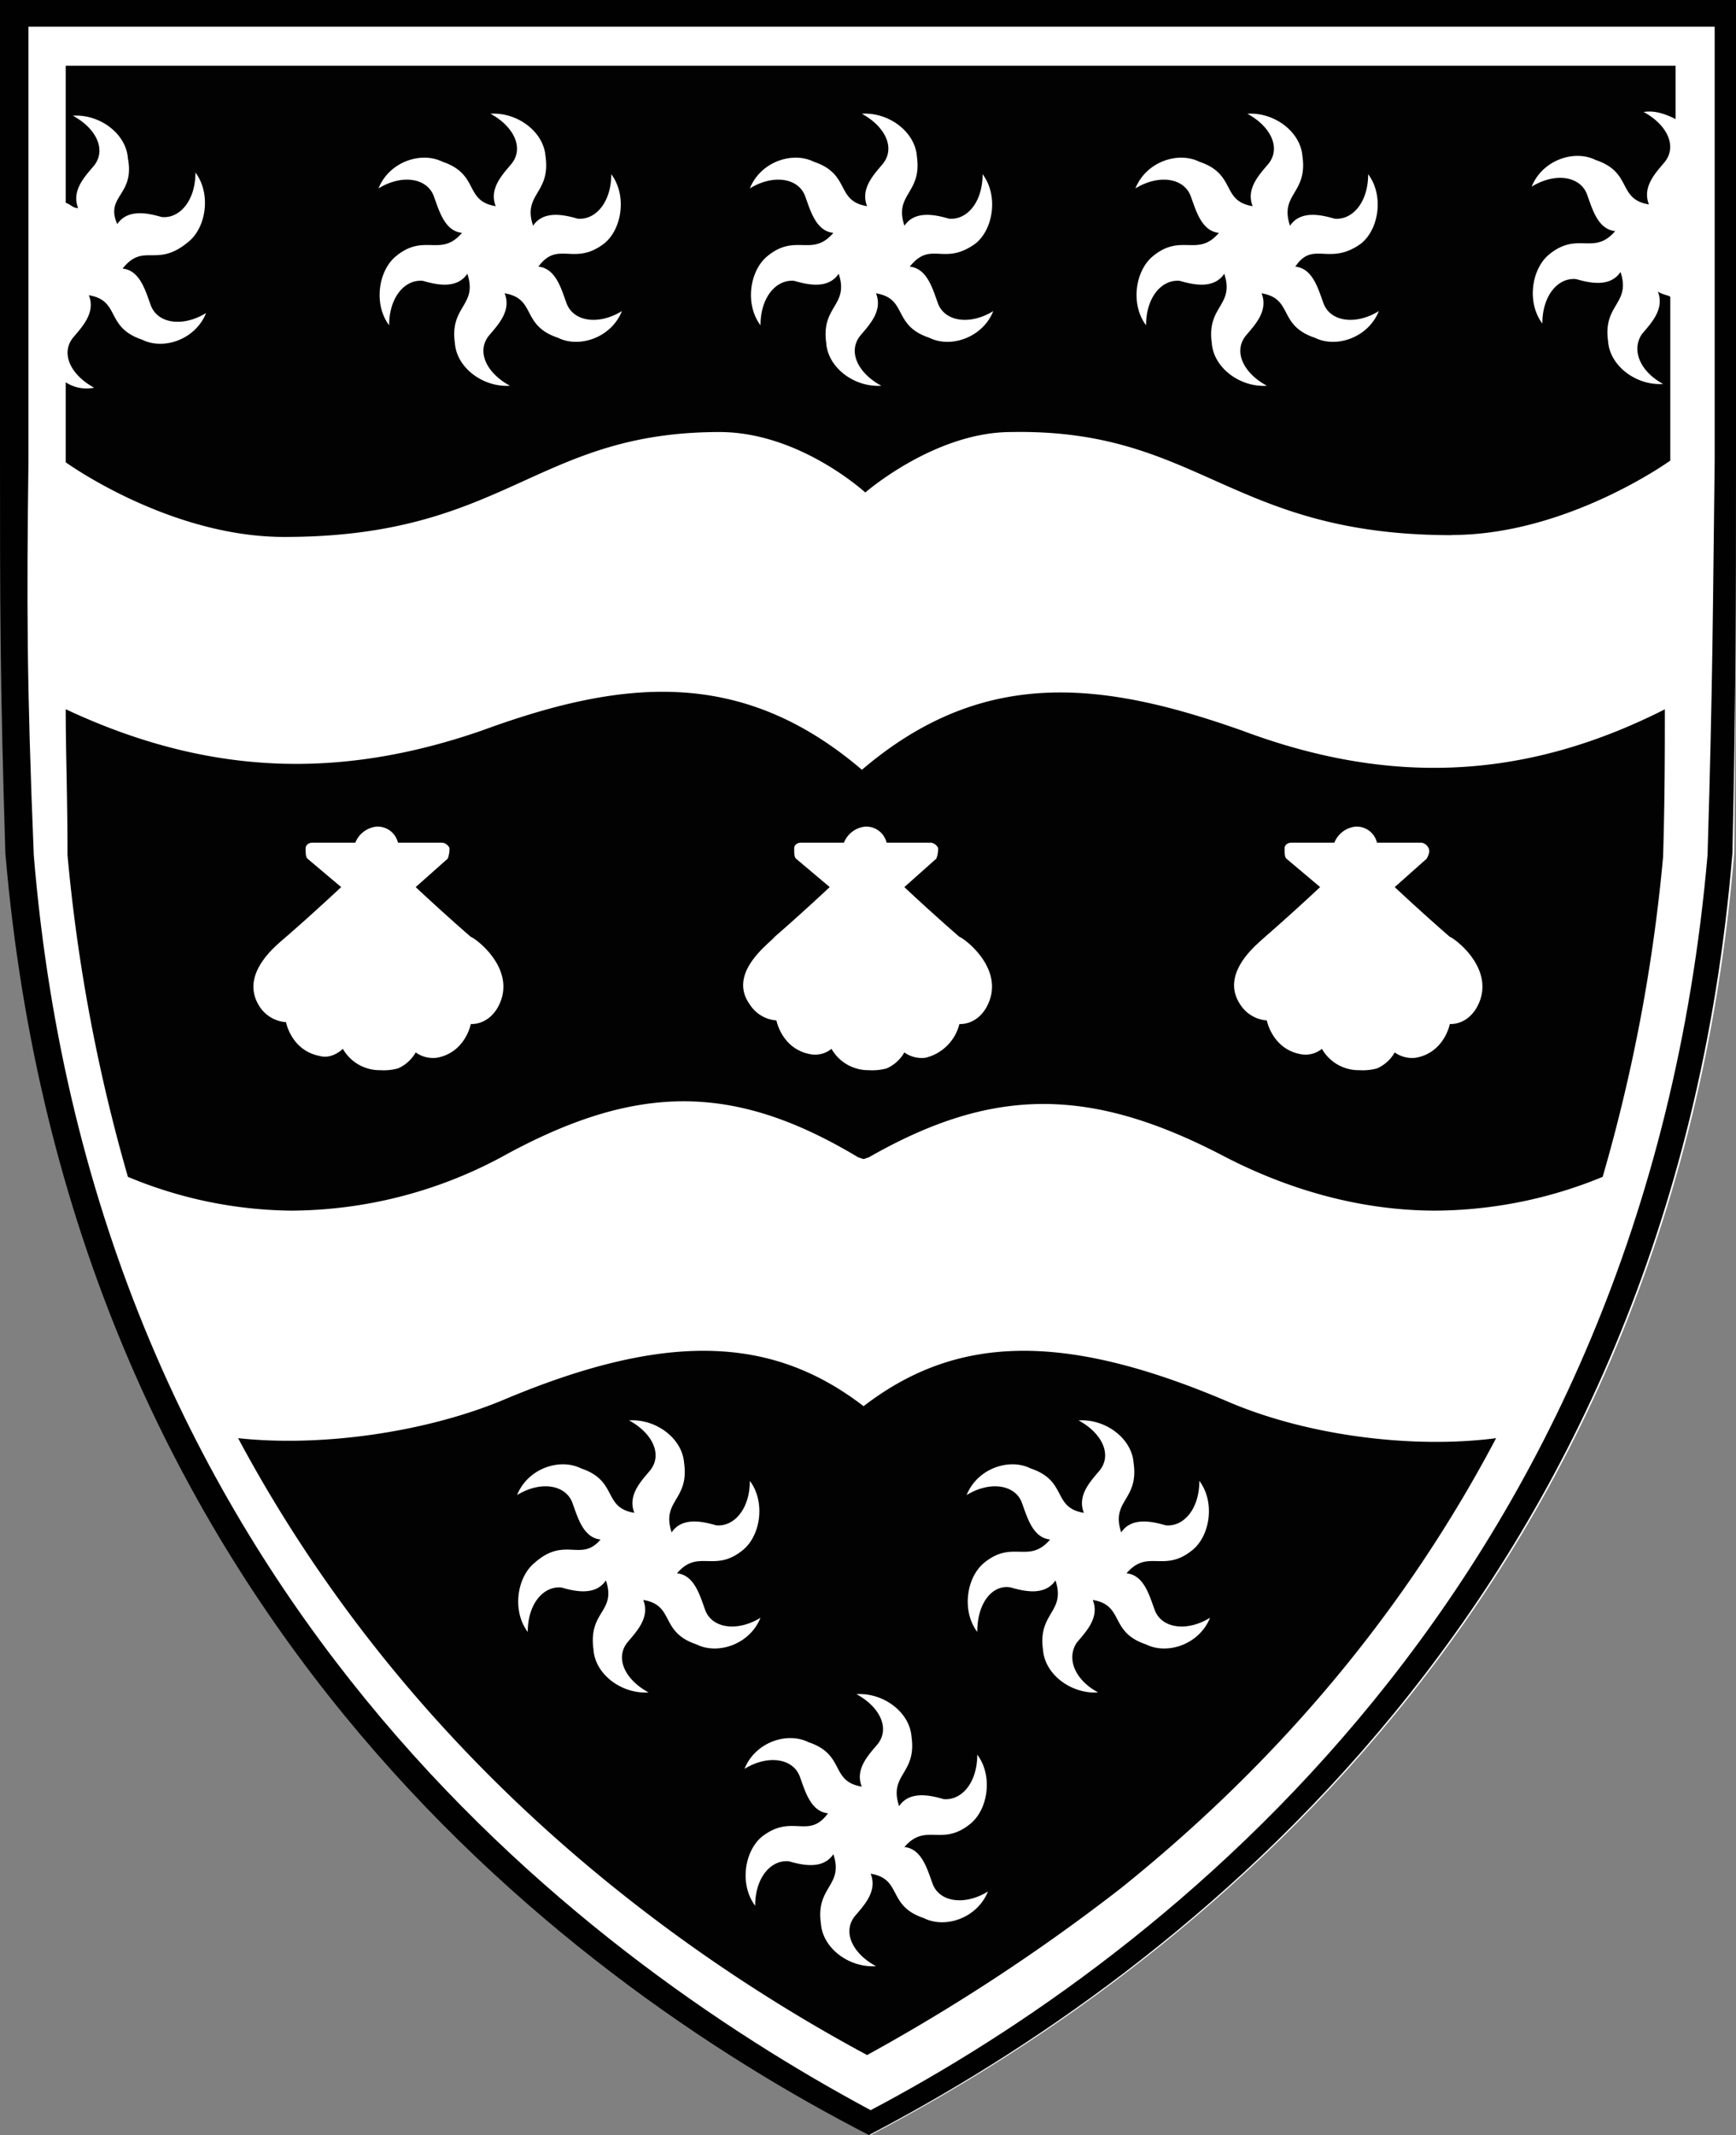
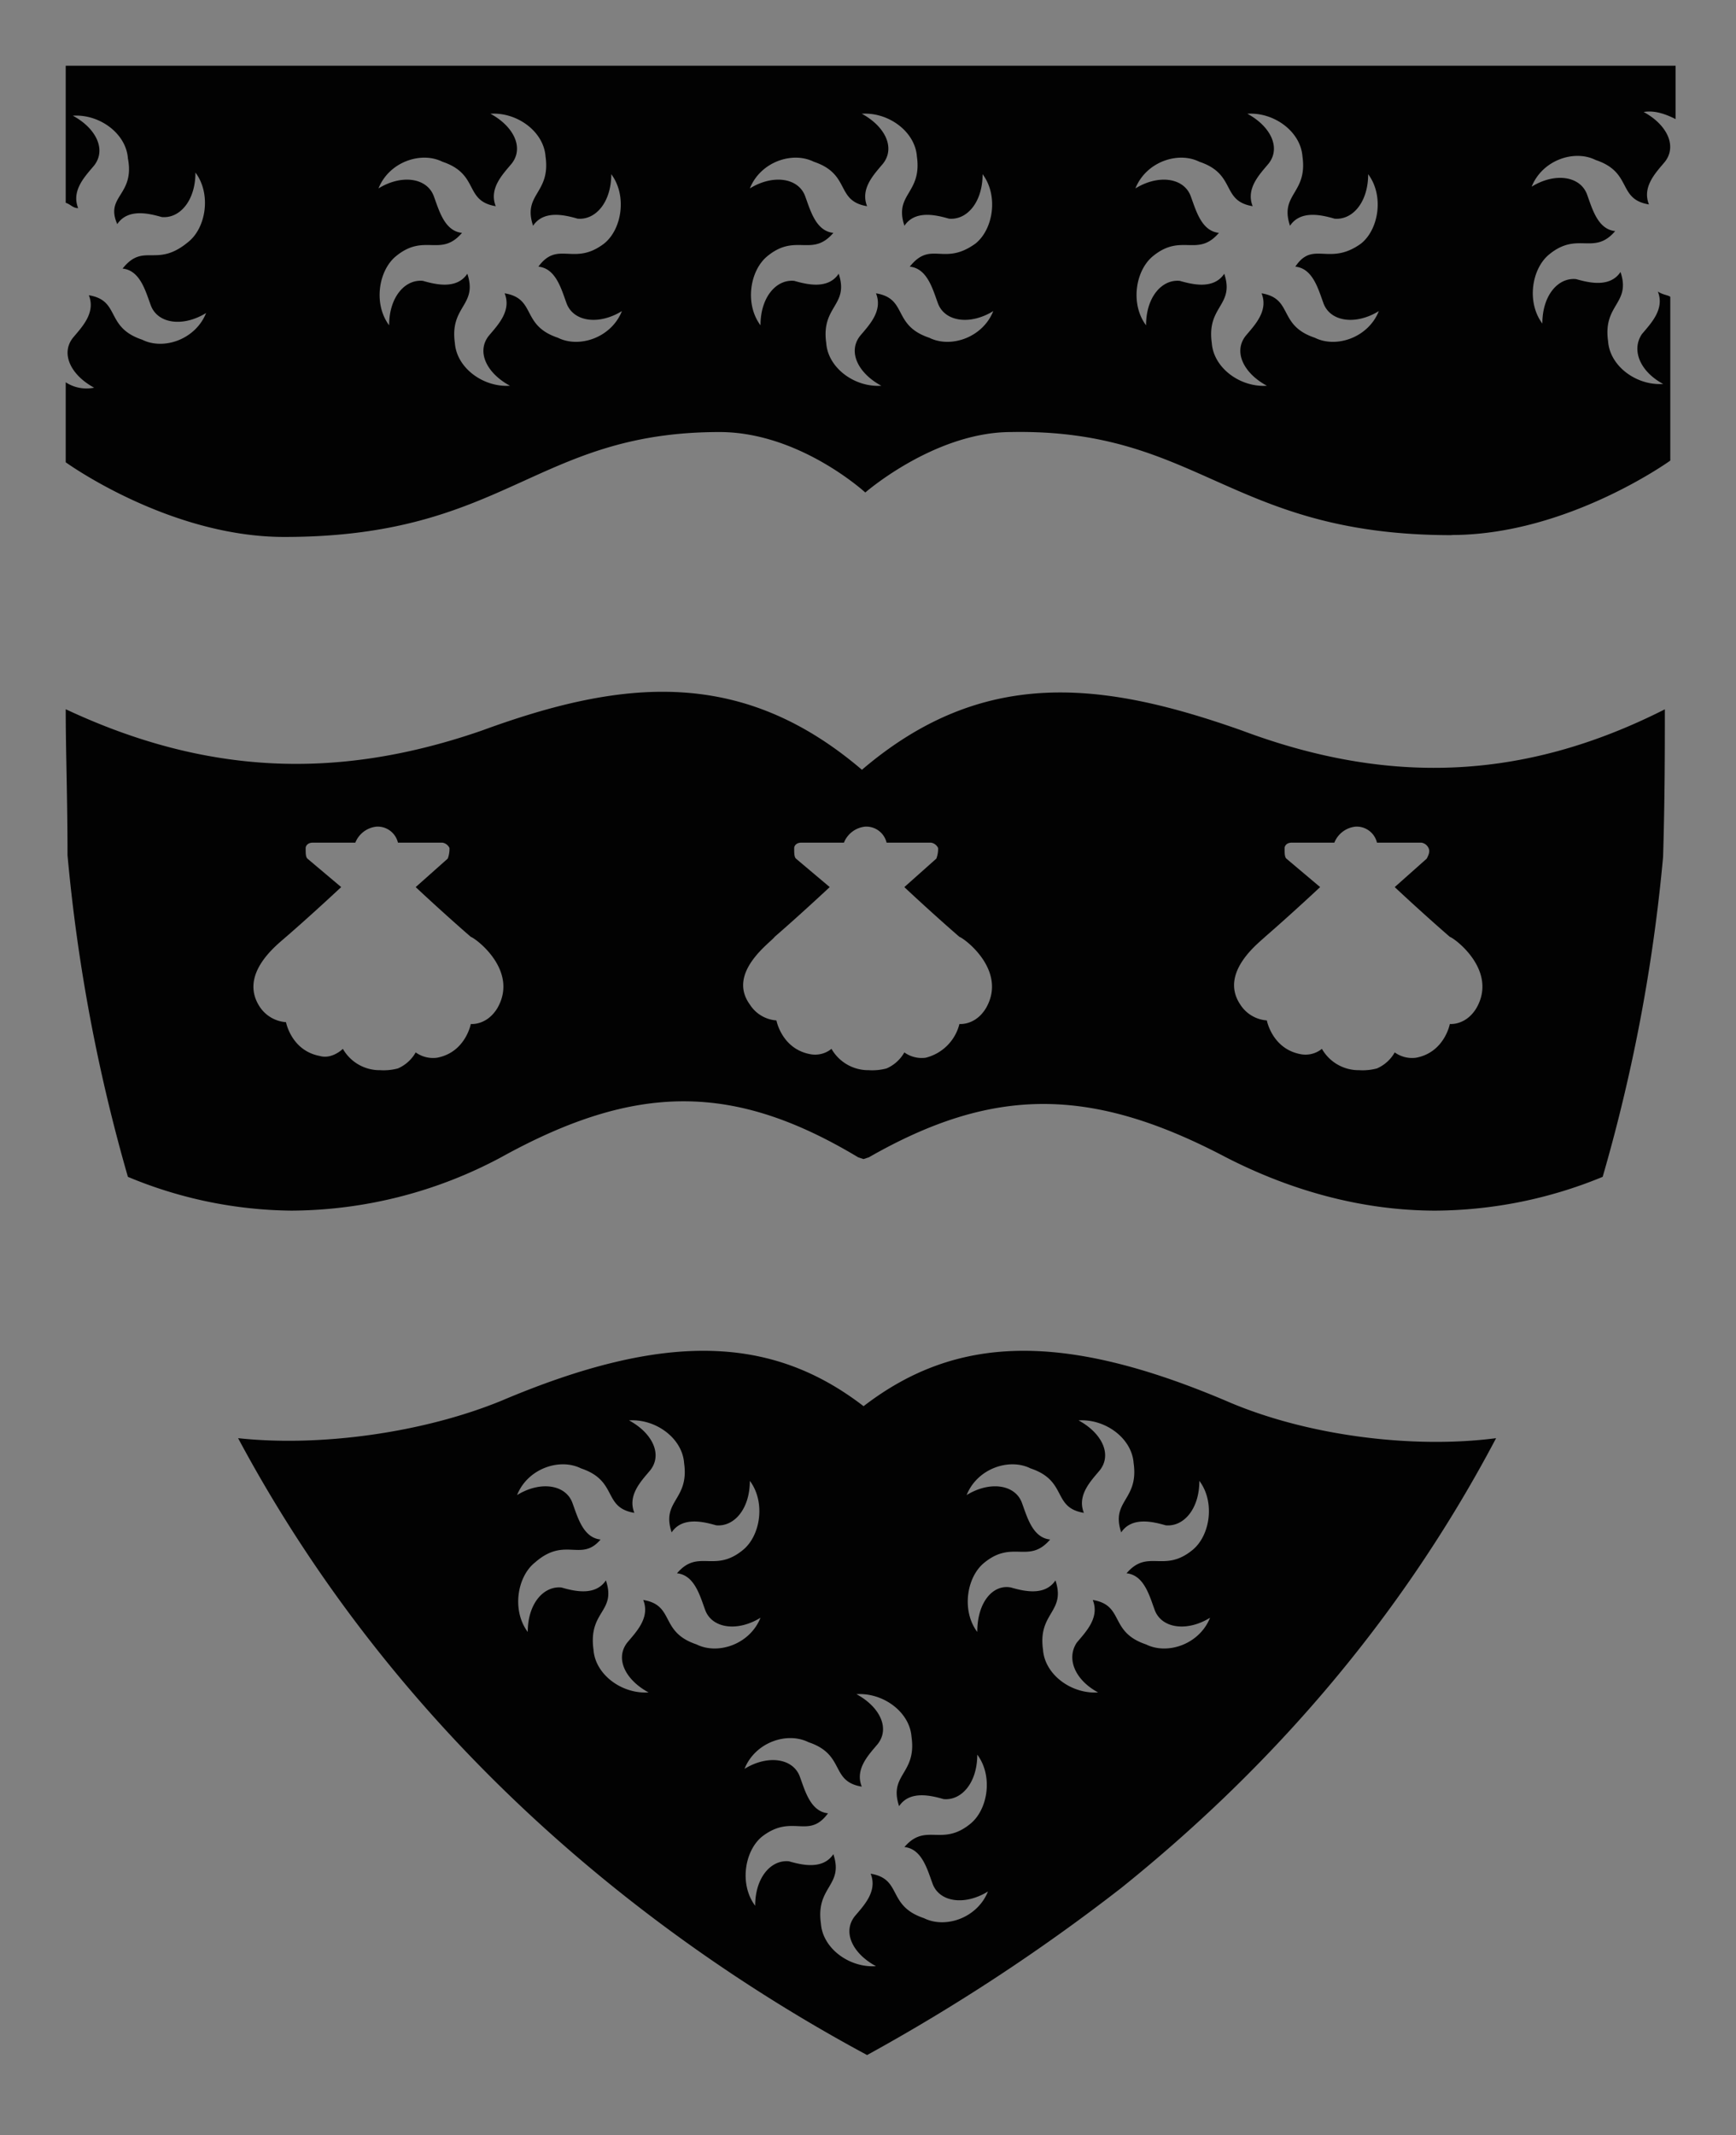
<svg xmlns="http://www.w3.org/2000/svg" id="Layer_1" data-name="Layer 1" viewBox="278.21 227.37 443.58 545.26">
  <rect x="278.21" y="227.37" width="443.58" height="545.26" fill="#808080" stroke="none" />
  <defs>
    <style>.cls-1{fill:#fff;}.cls-2{fill:#010101;}.cls-3{fill:#020202;}</style>
  </defs>
-   <path class="cls-1" d="M721.79,345V227.37H278.67V344.05c0,37.68,0,56.75,1.36,101.24,16.35,191.59,141.2,286.48,220.65,327.34,79-41.31,204.76-136.2,220.65-327.34.46-43.58.46-62.65.46-100.34" />
-   <path class="cls-1" d="M703.62,444.84c1.37-43.13,1.37-62.2,1.37-97.16V244.16H295V347.68c0,35.87,0,54.48,1.37,97.16C311.36,623.72,428,713.61,499.77,752.2,572,713.61,688.64,623.72,703.62,444.84" />
-   <path class="cls-2" d="M714.52,445.75c-16.34,187.5-139.83,281.48-213.84,320.53-74.46-39.95-198.4-133-213.84-320.53-1.81-44.5-1.81-64-1.36-100.8V234.18H716.34V345c-.46,36.33-.46,55.85-1.82,100.8M721.79,345V227.37H278.21V344.05c0,37.68,0,56.75,1.37,101.24,16.34,191.59,141.19,286.48,220.65,327.34,79-41.31,204.76-136.2,220.65-327.34.91-43.58.91-62.65.91-100.34" />
  <path class="cls-3" d="M431.67,620.54c-4.54-.45-5.9-5.9-7.26-9.53-1.82-4.54-8.18-5.45-14.08-1.82,2.73-6.81,10.9-9.53,16.35-6.81,9.53,3.18,5.45,10,13.62,11.35-1.82-4.54,1.81-8.17,4.08-10.9,3.18-4.08.46-9.53-5.44-12.71,6.81-.45,13.62,4.54,14.07,10.9,1.36,9.53-5.9,9.53-3.18,17.7,2.73-4.08,8.17-2.72,11.35-1.81,4.54.45,8.63-4.09,8.63-11.35,4.08,5.45,2.72,14.07-1.82,17.7-7.26,5.91-11.35-.45-16.8,5.91,4.54.45,5.91,5.9,7.27,9.53,1.81,4.54,8.17,5.45,14.07,1.82-2.72,6.81-10.89,9.53-16.34,6.81-9.54-3.18-5.45-10-13.62-11.35,1.81,4.54-1.82,8.17-4.09,10.89-3.18,4.09-.45,9.54,5.45,12.72-6.81.45-13.62-4.54-14.07-10.9-1.37-10,5.9-9.54,3.17-17.71-2.72,4.09-8.17,2.73-11.35,1.82-4.54-.46-8.62,4.08-8.62,11.35-4.09-5.45-2.73-14.08,1.81-17.71,7.72-6.81,11.81,0,16.8-5.9m58.11,69.92c-4.54-.46-5.9-5.9-7.26-9.54-1.82-4.54-8.17-5.44-14.07-1.81,2.72-6.81,10.89-9.54,16.34-6.81,9.53,3.18,5.45,10,13.62,11.35-1.82-4.54,1.82-8.17,4.09-10.9,3.18-4.08.45-9.53-5.45-12.71,6.81-.45,13.62,4.54,14.07,10.9,1.37,9.53-5.9,9.53-3.17,17.7,2.72-4.08,8.17-2.72,11.35-1.81,4.54.45,8.62-4.09,8.62-11.35,4.09,5.44,2.73,14.07-1.81,17.7-7.27,5.9-11.35-.45-16.8,5.9,4.54.46,5.9,5.91,7.26,9.54,1.82,4.54,8.17,5.45,14.08,1.81-2.73,6.81-10.9,9.54-16.35,6.81-9.53-3.17-5.45-10-13.62-11.35,1.82,4.54-1.81,8.18-4.09,10.9-3.17,4.09-.45,9.54,5.45,12.71-6.81.46-13.62-4.54-14.07-10.89-1.36-9.54,5.9-9.54,3.18-17.71-2.73,4.09-8.18,2.72-11.35,1.82-4.54-.46-8.63,4.08-8.63,11.35-4.09-5.45-2.72-14.08,1.82-17.71,7.71-5.9,11.8.91,16.79-5.9m38.14-46.31c-4.08-5.45-2.72-14.08,1.82-17.71,7.26-5.9,11.35.46,16.8-5.9-4.54-.45-5.91-5.9-7.27-9.53-1.81-4.54-8.17-5.45-14.07-1.82,2.72-6.81,10.89-9.53,16.34-6.81,9.54,3.18,5.45,10,13.62,11.35-1.81-4.54,1.82-8.17,4.09-10.9,3.18-4.08.45-9.53-5.45-12.71,6.81-.45,13.62,4.54,14.07,10.9,1.37,9.53-5.9,9.53-3.17,17.7,2.72-4.08,8.17-2.72,11.35-1.81,4.54.45,8.62-4.09,8.62-11.35,4.09,5.45,2.73,14.07-1.81,17.7-7.27,5.91-11.35-.45-16.8,5.91,4.54.45,5.9,5.9,7.26,9.53,1.82,4.54,8.18,5.45,14.08,1.82-2.73,6.81-10.9,9.53-16.35,6.81-9.53-3.18-5.45-10-13.62-11.35,1.82,4.54-1.81,8.17-4.08,10.89-2.73,4.09-.46,9.54,5.44,12.72-6.81.45-13.62-4.54-14.07-10.9-1.36-9.54,5.9-9.54,3.18-17.71-2.73,4.09-8.17,2.73-11.35,1.82-4.54-.91-8.63,3.63-8.63,11.35M339.05,594.66c44.5,83.09,112.6,131.67,160.72,157.54a491.46,491.46,0,0,0,64.93-42.67c34.5-27.7,69.46-64.93,95.79-114.87-20.88,2.73-48.12-.45-69-9.53-41.77-17.71-69-16.8-92.62,1.36-23.6-18.16-50.84-19.07-92.61-1.36-20,8.17-46.31,11.8-67.2,9.53" />
  <path class="cls-3" d="M609.19,295.47c4.54.45,5.9,5.9,7.26,9.53,1.82,4.54,8.18,5.45,14.08,1.82-2.73,6.81-10.9,9.53-16.35,6.81-9.53-3.18-5.44-10-13.62-11.35,1.82,4.54-1.81,8.17-4.08,10.89-3.18,4.09-.46,9.54,5.45,12.72-6.81.45-13.62-4.54-14.08-10.9-1.36-9.53,5.9-9.53,3.18-17.71-2.72,4.09-8.17,2.73-11.35,1.82-4.54-.45-8.63,4.09-8.63,11.35-4.08-5.45-2.72-14.07,1.82-17.71,7.26-5.9,11.35.46,16.8-5.9-4.54-.45-5.9-5.9-7.27-9.53-1.81-4.54-8.17-5.45-14.07-1.82,2.72-6.81,10.9-9.53,16.34-6.81,9.54,3.18,5.45,10,13.62,11.35-1.81-4.54,1.82-8.17,4.09-10.9,3.18-4.08.45-9.53-5.45-12.71,6.81-.45,13.62,4.54,14.08,10.9,1.36,9.53-5.91,9.53-3.18,17.71,2.72-4.09,8.17-2.73,11.35-1.82,4.54.45,8.62-4.09,8.62-11.35,4.09,5.45,2.73,14.07-1.81,17.71-8.17,5.9-12.26-.91-16.8,5.9m-98.52,0c4.54.45,5.9,5.9,7.26,9.53,1.82,4.54,8.18,5.45,14.08,1.82-2.73,6.81-10.9,9.53-16.35,6.81-9.53-3.18-5.44-10-13.62-11.35,1.82,4.54-1.81,8.17-4.08,10.89-3.18,4.09-.46,9.54,5.45,12.72-6.82.45-13.63-4.54-14.08-10.9-1.36-9.53,5.9-9.53,3.18-17.71-2.73,4.09-8.17,2.73-11.35,1.82-4.54-.45-8.63,4.09-8.63,11.35-4.08-5.45-2.72-14.07,1.82-17.71,7.26-5.9,11.35.46,16.8-5.9-4.54-.45-5.91-5.9-7.27-9.53-1.81-4.54-8.17-5.45-14.07-1.82,2.72-6.81,10.89-9.53,16.34-6.81,9.54,3.18,5.45,10,13.62,11.35-1.81-4.54,1.82-8.17,4.09-10.9,3.18-4.08.45-9.53-5.45-12.71,6.81-.45,13.62,4.54,14.08,10.9,1.36,9.53-5.91,9.53-3.18,17.71,2.72-4.09,8.17-2.73,11.35-1.82,4.54.45,8.62-4.09,8.62-11.35,4.09,5.45,2.73,14.07-1.81,17.71-8.17,5.9-11.35-.91-16.8,5.9m-94.89,0c4.54.45,5.9,5.9,7.26,9.53,1.82,4.54,8.18,5.45,14.08,1.82-2.72,6.81-10.9,9.53-16.35,6.81-9.53-3.18-5.44-10-13.62-11.35,1.82,4.54-1.81,8.17-4.08,10.89-3.18,4.09-.46,9.54,5.45,12.72-6.81.45-13.62-4.54-14.08-10.9-1.36-9.53,5.9-9.53,3.18-17.71-2.72,4.09-8.17,2.73-11.35,1.82-4.54-.45-8.63,4.09-8.63,11.35-4.08-5.45-2.72-14.07,1.82-17.71,7.26-5.9,11.35.46,16.8-5.9-4.54-.45-5.9-5.9-7.27-9.53-1.81-4.54-8.17-5.45-14.07-1.82,2.72-6.81,10.9-9.53,16.34-6.81,9.54,3.18,5.45,10,13.62,11.35-1.81-4.54,1.82-8.17,4.09-10.9,3.18-4.08.45-9.53-5.45-12.71,6.81-.45,13.62,4.54,14.08,10.9,1.36,9.53-5.91,9.53-3.18,17.71,2.72-4.09,8.17-2.73,11.35-1.82,4.54.45,8.63-4.09,8.63-11.35,4.08,5.45,2.72,14.07-1.82,17.71-7.72,5.9-11.81-.91-16.8,5.9M649.14,364C678.65,364,705,345,705,345V303.19c-.46-.46-1.82-.46-3.18-1.37,1.81,4.54-1.82,8.18-4.09,10.9-2.72,4.09-.45,9.53,5.45,12.71-6.81.46-13.62-4.54-14.07-10.89-1.37-9.54,5.9-9.54,3.17-17.71-2.72,4.09-8.17,2.72-11.35,1.82-4.54-.46-8.62,4.08-8.62,11.35-4.09-5.45-2.73-14.08,1.81-17.71,7.27-5.9,11.35.45,16.8-5.9-4.54-.46-5.9-5.9-7.26-9.54-1.82-4.54-8.17-5.45-14.08-1.81,2.73-6.81,10.9-9.54,16.35-6.81,9.53,3.17,5.45,10,13.62,11.35-1.82-4.54,1.81-8.18,4.08-10.9,3.18-4.09.46-9.53-5.44-12.71,2.72-.46,5.44.45,8.17,1.81V244.16H295v35c1.37.46,1.82,1.36,3.18,1.36-1.81-4.54,1.82-8.17,4.09-10.89,3.18-4.09.45-9.54-5.45-12.71,6.81-.46,13.62,4.54,14.07,10.89,1.82,9.54-5.9,9.54-2.72,16.8,2.72-4.08,8.17-2.72,11.35-1.81,4.54.45,8.63-4.09,8.63-11.36,4.08,5.45,2.72,14.08-1.82,17.71-8.17,6.81-11.35,0-16.8,6.81,4.54.46,5.9,5.9,7.27,9.54,1.81,4.54,8.17,5.44,14.07,1.81-2.72,6.81-10.9,9.54-16.34,6.81-9.54-3.18-5.45-10-13.62-11.35,1.81,4.54-1.82,8.17-4.09,10.9-3.18,4.08-.45,9.53,5.45,12.71A9.7,9.7,0,0,1,295,325v20.43s26.34,19.07,55.85,19.07c56.75,0,64-26.79,111.23-26.79,20.43,0,37.23,15.44,37.23,15.44s17.71-15.44,37.23-15.44c48.12-.91,55.84,26.33,112.59,26.33" />
  <path class="cls-3" d="M351.31,466.63c6.81-5.9,14.08-12.71,14.08-12.71l-8.63-7.27c-.45-.45-.45-1.36-.45-2.72,0-.45.45-1.36,1.81-1.36H369a6.54,6.54,0,0,1,5.45-4.09,5.33,5.33,0,0,1,5.44,4.09h11.35a2.41,2.41,0,0,1,1.82,1.36,6.77,6.77,0,0,1-.45,2.72l-8.18,7.27c.46.45,7.27,6.81,14.08,12.71,1.36.45,12.26,8.63,6.81,18.16-2.73,4.54-6.81,4.09-6.81,4.09s-1.36,7.26-8.63,8.62a7.59,7.59,0,0,1-5.45-1.36,9.68,9.68,0,0,1-4.54,4.09,14.1,14.1,0,0,1-4.54.45,10.81,10.81,0,0,1-9.53-5.45s-2.72,2.73-5.9,1.82c-7.27-1.36-8.63-8.63-8.63-8.63a8.8,8.8,0,0,1-6.81-4.08c-5.45-8.63,5.45-16.35,6.81-17.71m124.85,0c6.81-5.9,14.08-12.71,14.08-12.71l-8.63-7.27c-.45-.45-.45-1.36-.45-2.72,0-.45.45-1.36,1.81-1.36h10.9a6.54,6.54,0,0,1,5.45-4.09,5.34,5.34,0,0,1,5.45,4.09h11.35a2.42,2.42,0,0,1,1.81,1.36,6.77,6.77,0,0,1-.45,2.72l-8.17,7.27c.45.45,7.26,6.81,14.07,12.71,1.36.45,12.26,8.63,6.81,18.16-2.72,4.54-6.81,4.09-6.81,4.09a11.82,11.82,0,0,1-8.62,8.62,7.59,7.59,0,0,1-5.45-1.36,9.68,9.68,0,0,1-4.54,4.09,14.13,14.13,0,0,1-4.54.45,10.83,10.83,0,0,1-9.54-5.45,6.64,6.64,0,0,1-5.45,1.36c-7.26-1.36-8.62-8.62-8.62-8.62a8.79,8.79,0,0,1-6.81-4.09c-5.9-8.17,5.45-15.89,6.35-17.25m125.31,0c6.81-5.9,14.08-12.71,14.08-12.71l-8.63-7.27c-.45-.45-.45-1.36-.45-2.72,0-.45.45-1.36,1.81-1.36h10.9a6.54,6.54,0,0,1,5.45-4.09,5.33,5.33,0,0,1,5.44,4.09h11.35a2.41,2.41,0,0,1,1.82,1.36c.45.91,0,1.82-.45,2.72l-8.18,7.27c.46.45,7.27,6.81,14.08,12.71,1.36.45,12.26,8.63,6.81,18.16-2.72,4.54-6.81,4.09-6.81,4.09s-1.36,7.26-8.63,8.62a7.59,7.59,0,0,1-5.45-1.36,9.68,9.68,0,0,1-4.54,4.09,14.1,14.1,0,0,1-4.54.45,10.81,10.81,0,0,1-9.53-5.45,6.66,6.66,0,0,1-5.45,1.36c-7.26-1.36-8.62-8.62-8.62-8.62a8.79,8.79,0,0,1-6.81-4.09c-5.45-8.17,5-15.89,6.35-17.25M295,408.52c0,10.89.46,22.24.46,37.23a440.16,440.16,0,0,0,15.43,82.17,110.9,110.9,0,0,0,41.77,8.63,114.58,114.58,0,0,0,53.58-13.62c34.5-19.07,59.47-19.07,91.25,0l1.36.45h0l1.37-.45c31.78-18.16,56.75-18.16,91.25,0,16.8,8.62,35,13.62,53.58,13.62a113.63,113.63,0,0,0,42.67-8.63,434.41,434.41,0,0,0,15.44-81.72c.45-15,.45-26.79.45-37.68-35.86,18.16-70.37,19.52-108,5.44-35.87-12.71-66.29-16.34-97.16,10h0c-30.87-26.33-61.29-23.15-97.16-10-36.77,12.72-70.37,11.35-106.24-5.44" />
</svg>